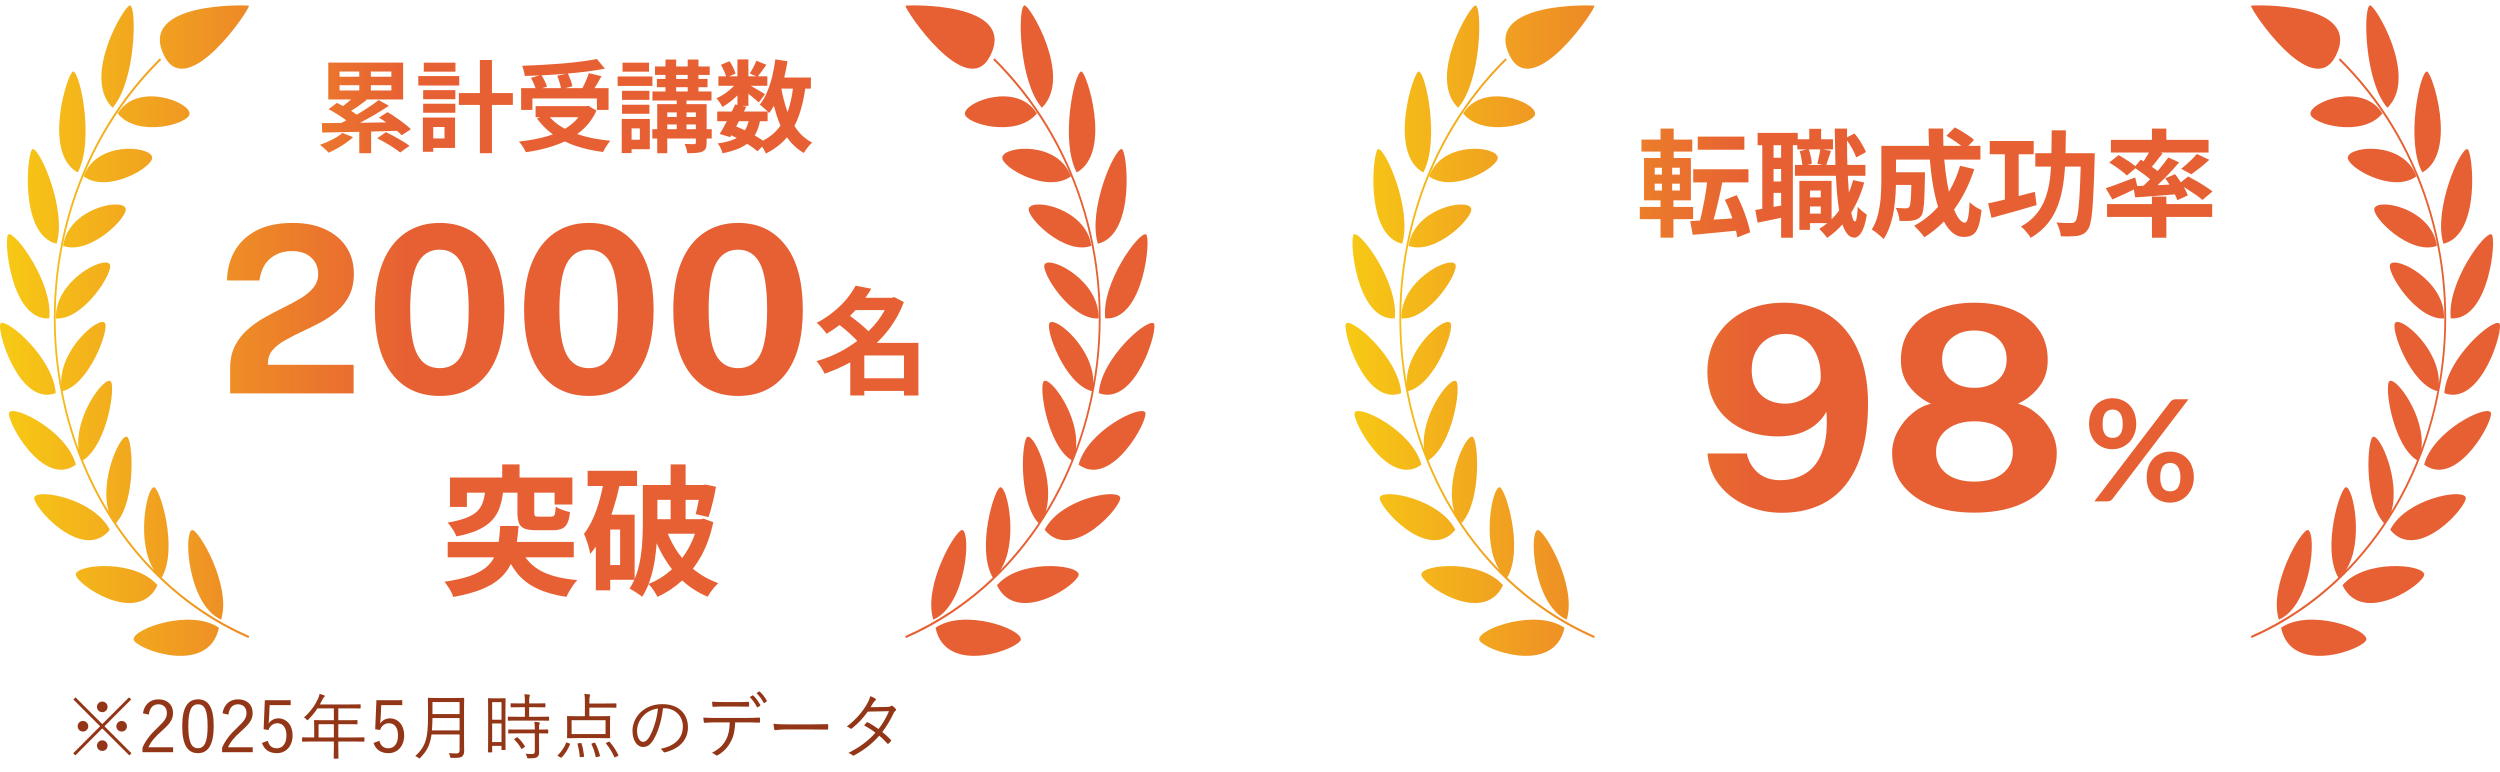
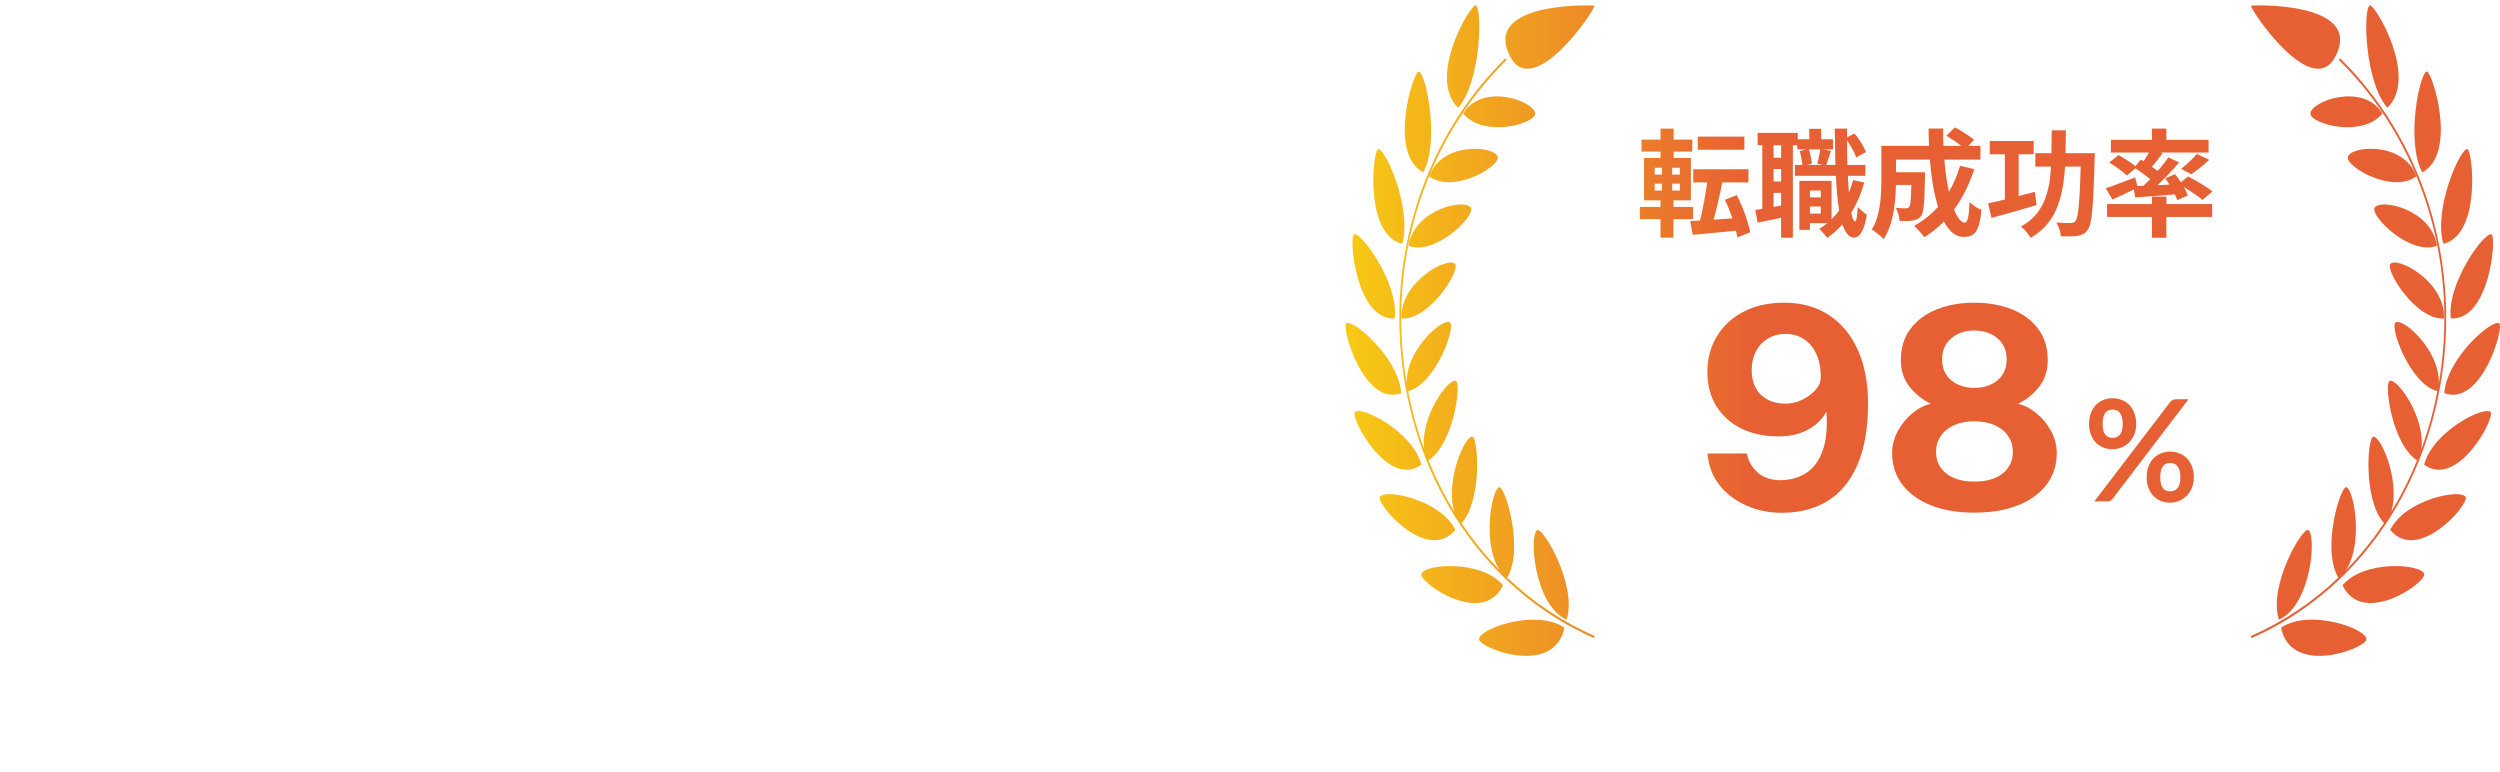
<svg xmlns="http://www.w3.org/2000/svg" width="418" height="129" viewBox="0 0 418 129" fill="none">
-   <path d="M22.34 106.894C22.294 105.091 31.902 101.717 36.604 104.959C34.874 113.212 22.379 108.399 22.34 106.894ZM156.422 104.959C161.124 101.717 170.732 105.091 170.686 106.894C170.645 108.399 158.151 113.211 156.422 104.959ZM41.556 106.688H41.55V106.685C41.552 106.686 41.554 106.687 41.556 106.688ZM151.476 106.688H151.469C151.472 106.687 151.474 106.686 151.476 106.685V106.688ZM26.95 10.016C13.429 23.335 7.096 42.998 9.996 62.615C10.069 63.111 10.15 63.606 10.234 64.098C10.04 58.462 16.376 52.966 17.493 53.943C18.422 54.762 15.039 64.238 10.469 65.401C11.115 68.754 12.013 71.994 13.146 75.093C12.447 69.681 17.272 63.108 18.446 63.703C19.432 64.207 17.993 74.368 13.865 76.963C15.082 79.978 16.525 82.85 18.175 85.553C16.623 80.372 19.982 72.769 21.196 73.017C22.198 73.22 22.861 83.66 19.397 87.464C21.29 90.302 23.421 92.934 25.767 95.329C22.717 90.711 24.516 81.511 25.747 81.463C26.675 81.427 29.881 91.64 27.036 96.58C31.302 100.648 36.219 103.963 41.662 106.343L41.55 106.685C24.579 99.259 12.672 82.812 9.693 62.681C6.773 42.932 13.146 23.143 26.746 9.738L26.95 10.016ZM166.28 9.738C179.88 23.143 186.253 42.932 183.333 62.681C180.354 82.812 168.446 99.259 151.476 106.685L151.364 106.343C156.806 103.963 161.724 100.648 165.99 96.58C163.145 91.641 166.351 81.429 167.279 81.463C168.51 81.511 170.309 90.711 167.258 95.329C169.604 92.934 171.735 90.302 173.629 87.464C170.165 83.661 170.828 73.222 171.83 73.017C173.044 72.769 176.403 80.372 174.85 85.553C176.501 82.85 177.944 79.978 179.161 76.963C175.033 74.368 173.595 64.209 174.58 63.703C175.754 63.108 180.578 69.681 179.88 75.093C181.012 71.994 181.911 68.754 182.556 65.401C177.987 64.238 174.605 54.763 175.533 53.943C176.65 52.966 182.986 58.462 182.792 64.098C182.876 63.606 182.956 63.111 183.03 62.615C185.93 42.998 179.597 23.335 166.076 10.016L166.28 9.738ZM32.092 88.623C33.078 88.265 38.773 97.884 36.971 103.612C31.448 101.152 30.652 89.154 32.092 88.623ZM160.934 88.623C162.374 89.154 161.578 101.152 156.054 103.612C154.253 97.884 159.947 88.266 160.934 88.623ZM12.672 95.994C12.996 94.31 22.656 93.502 26.332 97.857C23.004 104.858 12.39 97.492 12.672 95.994ZM166.694 97.857C170.37 93.502 180.029 94.31 180.353 95.994C180.635 97.493 170.022 104.857 166.694 97.857ZM86.707 87.943C86.637 88.884 86.542 89.773 86.421 90.611H95.937V93.184H87.848C88.472 94.062 89.264 94.778 90.224 95.333C91.751 96.214 93.852 96.765 96.528 96.985C96.308 97.205 96.079 97.481 95.843 97.811C95.623 98.142 95.41 98.481 95.206 98.827C95.001 99.173 94.835 99.496 94.71 99.794C92.774 99.511 91.137 99.047 89.799 98.402C88.462 97.772 87.359 96.93 86.494 95.876C86.105 95.401 85.746 94.874 85.414 94.294C85.396 94.333 85.38 94.373 85.361 94.412C84.936 95.277 84.33 96.057 83.543 96.75C82.772 97.442 81.757 98.04 80.498 98.543C79.239 99.047 77.665 99.472 75.776 99.818C75.713 99.55 75.595 99.26 75.421 98.945C75.264 98.646 75.083 98.347 74.879 98.047C74.69 97.749 74.501 97.488 74.312 97.268C76.012 97.016 77.413 96.701 78.514 96.324C79.616 95.93 80.498 95.474 81.159 94.955C81.804 94.432 82.291 93.842 82.622 93.184H74.855V90.611H83.382C83.493 89.801 83.579 88.912 83.637 87.943H86.707ZM114.635 81.097H117.515L117.941 81.026L119.712 81.38C119.57 82.262 119.38 83.167 119.144 84.095C118.924 85.024 118.696 85.81 118.46 86.456L116.311 85.96C116.469 85.394 116.626 84.693 116.784 83.859C116.801 83.764 116.817 83.669 116.834 83.576H114.635V86.81H117.185L117.633 86.715L119.262 87.306C118.822 89.415 118.161 91.28 117.28 92.901C116.848 93.687 116.372 94.418 115.853 95.095C115.988 95.208 116.125 95.319 116.264 95.427C117.413 96.309 118.688 97.001 120.089 97.504C119.9 97.678 119.688 97.898 119.452 98.166C119.231 98.433 119.019 98.709 118.814 98.992C118.625 99.275 118.46 99.535 118.318 99.771C116.714 99.093 115.297 98.187 114.066 97.055C112.845 98.178 111.469 99.091 109.937 99.794C109.78 99.48 109.552 99.102 109.253 98.662C108.974 98.244 108.703 97.91 108.44 97.66C108.146 98.427 107.789 99.139 107.364 99.794C107.222 99.653 107.018 99.496 106.751 99.323C106.499 99.15 106.231 98.976 105.948 98.803C105.681 98.63 105.452 98.504 105.263 98.425C105.566 97.953 105.83 97.456 106.059 96.938H102.029V98.709H99.621V91.401C99.322 91.83 99.008 92.237 98.676 92.618C98.645 92.366 98.574 92.027 98.463 91.602C98.353 91.177 98.219 90.752 98.062 90.328C97.921 89.887 97.779 89.533 97.637 89.265C98.503 88.148 99.212 86.779 99.762 85.158C100.186 83.911 100.534 82.612 100.808 81.262H98.252V78.713H106.514V81.262H103.566C103.289 82.535 102.95 83.802 102.548 85.063C102.444 85.398 102.335 85.729 102.222 86.054H106.113V96.815C106.243 96.51 106.361 96.197 106.466 95.876C106.765 94.947 106.986 93.995 107.128 93.019C107.285 92.028 107.379 91.059 107.411 90.115C107.458 89.171 107.482 88.29 107.482 87.471V81.097H112.132V77.65H114.635V81.097ZM109.791 90.835C109.724 91.781 109.618 92.745 109.465 93.727C109.292 94.829 109.032 95.907 108.686 96.962C108.613 97.191 108.534 97.416 108.45 97.636C109.81 97.102 111.046 96.342 112.157 95.356C112.223 95.298 112.286 95.237 112.351 95.177C111.351 93.881 110.498 92.433 109.791 90.835ZM102.029 94.483H103.681V88.534H102.029V94.483ZM111.657 89.242C112.108 90.346 112.666 91.385 113.337 92.358C113.565 92.683 113.807 92.996 114.06 93.298C114.411 92.831 114.737 92.337 115.037 91.815C115.498 91.012 115.882 90.153 116.192 89.242H111.657ZM5.747 83.122C6.372 81.65 15.762 83.433 18.36 88.585C13.763 94.225 5.196 84.436 5.747 83.122ZM174.666 88.585C177.263 83.433 186.654 81.65 187.279 83.122C187.829 84.436 179.262 94.225 174.666 88.585ZM86.872 79.845H95.702V84.355H92.727V82.372H89.327V85.677C89.327 86.007 89.374 86.212 89.468 86.291C89.563 86.353 89.791 86.385 90.153 86.385H92.136C92.435 86.385 92.633 86.282 92.727 86.078C92.822 85.873 92.884 85.416 92.916 84.709C93.183 84.897 93.553 85.079 94.025 85.251C94.513 85.425 94.938 85.551 95.3 85.629C95.222 86.432 95.072 87.054 94.851 87.495C94.647 87.919 94.348 88.219 93.955 88.392C93.577 88.565 93.081 88.652 92.467 88.652H89.705C88.855 88.652 88.194 88.565 87.721 88.392C87.265 88.203 86.95 87.896 86.777 87.471C86.604 87.031 86.517 86.44 86.517 85.701V82.372H84.099C83.986 83.251 83.809 84.054 83.567 84.78C83.315 85.567 82.906 86.275 82.34 86.905C81.789 87.534 81.025 88.085 80.049 88.557C79.089 89.014 77.846 89.391 76.319 89.69C76.225 89.454 76.098 89.194 75.941 88.911C75.784 88.628 75.603 88.352 75.398 88.085C75.209 87.801 75.02 87.565 74.832 87.376C76.138 87.156 77.184 86.889 77.971 86.574C78.774 86.259 79.388 85.889 79.813 85.464C80.238 85.024 80.545 84.528 80.734 83.977C80.897 83.489 81.015 82.953 81.096 82.372H78.066V84.756H75.233V79.845H83.968V77.65H86.872V79.845ZM109.914 86.81H112.132V83.576H109.914V86.81ZM1.559 68.927C2.421 67.728 11.187 72.036 12.686 77.691C7.109 81.768 0.823 69.962 1.559 68.927ZM180.34 77.691C181.839 72.036 190.605 67.727 191.466 68.927C192.202 69.962 185.916 81.768 180.34 77.691ZM73.524 37.273C76.868 37.273 79.506 38.524 81.437 41.025C83.368 43.514 84.334 47.098 84.334 51.777C84.334 56.43 83.382 60.001 81.476 62.49C79.571 64.965 76.92 66.203 73.524 66.203C70.115 66.203 67.452 64.965 65.534 62.49C63.629 60.014 62.675 56.45 62.675 51.797C62.675 48.686 63.116 46.048 63.998 43.883C64.879 41.719 66.129 40.079 67.75 38.964C69.37 37.837 71.295 37.273 73.524 37.273ZM98.473 37.273C101.817 37.273 104.455 38.524 106.386 41.025C108.318 43.514 109.283 47.098 109.283 51.777C109.283 56.43 108.331 60.001 106.425 62.49C104.52 64.965 101.869 66.203 98.473 66.203C95.065 66.203 92.401 64.965 90.483 62.49C88.578 60.014 87.625 56.45 87.625 51.797C87.625 48.686 88.066 46.048 88.947 43.883C89.828 41.719 91.079 40.079 92.699 38.964C94.319 37.837 96.244 37.273 98.473 37.273ZM123.422 37.273C126.765 37.273 129.403 38.524 131.335 41.025C133.266 43.514 134.231 47.098 134.231 51.777C134.231 56.43 133.279 60.001 131.374 62.49C129.468 64.965 126.817 66.203 123.422 66.203C120.013 66.203 117.35 64.965 115.431 62.49C113.526 60.014 112.573 56.45 112.573 51.797C112.573 48.686 113.014 46.048 113.895 43.883C114.777 41.719 116.027 40.079 117.647 38.964C119.267 37.837 121.192 37.273 123.422 37.273ZM145.682 48.271C145.38 48.784 145.052 49.29 144.7 49.788H149.124L149.512 49.67L151.126 50.506C150.555 52.023 149.817 53.41 148.91 54.668C148.219 55.629 147.445 56.516 146.591 57.331H153.556V66.138H151.145V65.361H144.515V66.119H142.163V60.582C142.13 60.6 142.099 60.618 142.066 60.636C140.718 61.375 139.318 61.99 137.867 62.483C137.776 62.263 137.652 62.023 137.497 61.763C137.341 61.504 137.18 61.252 137.011 61.005C136.843 60.759 136.674 60.552 136.506 60.383C137.854 60.008 139.156 59.495 140.414 58.847C141.452 58.307 142.425 57.691 143.334 57.002C143.171 56.823 142.989 56.633 142.786 56.436C142.358 56.008 141.897 55.587 141.405 55.172C141.053 54.876 140.708 54.602 140.376 54.345C139.708 54.861 138.982 55.352 138.197 55.814C138.08 55.62 137.924 55.412 137.73 55.192C137.536 54.959 137.335 54.732 137.128 54.511C136.92 54.291 136.726 54.117 136.545 53.987C137.62 53.417 138.573 52.788 139.402 52.101C140.244 51.414 140.971 50.701 141.58 49.962C142.189 49.211 142.681 48.478 143.057 47.765L145.682 48.271ZM0.119 54.069C1.14 53.182 8.911 59.824 9.312 65.737C3.091 68.037 -0.723 54.798 0.119 54.069ZM183.714 65.737C184.115 59.824 191.886 53.182 192.907 54.069C193.749 54.798 189.935 68.037 183.714 65.737ZM48.958 37.273C51.057 37.273 52.866 37.63 54.383 38.342C55.912 39.055 57.091 40.047 57.921 41.317C58.75 42.587 59.166 44.071 59.166 45.769C59.166 47.182 58.906 48.4 58.387 49.424C57.869 50.448 57.182 51.324 56.327 52.049C55.471 52.775 54.531 53.41 53.508 53.955C52.484 54.499 51.459 55.005 50.435 55.471C49.425 55.938 48.492 56.417 47.636 56.91C46.781 57.389 46.093 57.933 45.575 58.543C45.056 59.152 44.797 59.884 44.797 60.74V60.993H59.127V65.775H38.479V61.537C38.479 60.111 38.745 58.88 39.276 57.843C39.807 56.794 40.507 55.885 41.376 55.121C42.257 54.343 43.216 53.663 44.253 53.08C45.303 52.496 46.353 51.946 47.403 51.427C48.453 50.909 49.412 50.39 50.28 49.872C51.161 49.34 51.868 48.75 52.399 48.102C52.931 47.454 53.197 46.69 53.197 45.808C53.197 44.681 52.801 43.76 52.01 43.047C51.233 42.335 50.163 41.978 48.802 41.978C47.39 41.978 46.191 42.386 45.206 43.203C44.221 44.019 43.612 45.251 43.379 46.897H37.954C37.98 45.108 38.394 43.488 39.198 42.037C40.014 40.572 41.233 39.412 42.853 38.556C44.473 37.701 46.508 37.273 48.958 37.273ZM144.515 63.241H151.145V59.43H144.515V63.241ZM73.504 41.745C71.846 41.745 70.608 42.529 69.792 44.097C68.988 45.666 68.586 48.232 68.586 51.797C68.586 55.296 68.988 57.798 69.792 59.301C70.595 60.805 71.839 61.556 73.524 61.556C75.196 61.556 76.421 60.811 77.199 59.321C77.977 57.817 78.365 55.309 78.365 51.797C78.365 48.206 77.97 45.633 77.179 44.078C76.389 42.522 75.164 41.745 73.504 41.745ZM98.454 41.745C96.795 41.745 95.557 42.529 94.741 44.097C93.937 45.666 93.535 48.232 93.535 51.797C93.535 55.296 93.937 57.798 94.741 59.301C95.544 60.805 96.788 61.556 98.473 61.556C100.145 61.556 101.37 60.811 102.148 59.321C102.926 57.817 103.314 55.309 103.314 51.797C103.314 48.206 102.919 45.633 102.129 44.078C101.338 42.522 100.113 41.745 98.454 41.745ZM123.402 41.745C121.743 41.745 120.506 42.529 119.689 44.097C118.885 45.666 118.483 48.232 118.483 51.797C118.483 55.296 118.886 57.798 119.689 59.301C120.493 60.805 121.737 61.556 123.422 61.556C125.093 61.556 126.319 60.811 127.096 59.321C127.874 57.817 128.262 55.309 128.262 51.797C128.262 48.206 127.867 45.633 127.077 44.078C126.286 42.522 125.061 41.745 123.402 41.745ZM143.057 51.848C142.761 52.177 142.449 52.5 142.122 52.819C142.456 53.059 142.801 53.318 143.155 53.598C143.66 53.987 144.133 54.382 144.574 54.784C144.813 54.989 145.028 55.189 145.22 55.383C145.789 54.825 146.314 54.238 146.791 53.618C147.223 53.048 147.603 52.458 147.933 51.848H143.057ZM9.358 53.248C9.102 46.996 17.335 42.754 18.341 44.166C19.149 45.294 14.027 53.546 9.358 53.248ZM174.685 44.166C175.691 42.754 183.925 46.996 183.669 53.248C179 53.545 173.879 45.295 174.685 44.166ZM1.407 39.187C2.525 38.624 8.91 47.322 8.233 53.242C1.743 53.639 0.533 39.634 1.407 39.187ZM184.793 53.242C184.115 47.322 190.501 38.624 191.619 39.187C192.493 39.634 191.283 53.639 184.793 53.242ZM10.547 41.103C11.448 34.885 20.266 33.088 20.991 34.804C21.582 36.21 15.019 42.767 10.547 41.103ZM172.035 34.804C172.759 33.088 181.577 34.885 182.478 41.103C178.007 42.766 171.444 36.211 172.035 34.804ZM5.451 24.926C6.628 24.695 11.205 35.029 9.463 40.757C3.091 39.233 4.57 25.108 5.451 24.926ZM187.575 24.926C188.456 25.108 189.935 39.233 183.563 40.757C181.821 35.03 186.397 24.696 187.575 24.926ZM13.987 29.493C16.065 23.573 25.081 24.355 25.443 26.278C25.744 27.876 18.025 32.449 13.987 29.493ZM167.583 26.278C167.944 24.355 176.96 23.573 179.039 29.493C175.001 32.449 167.282 27.876 167.583 26.278ZM12.231 11.952C13.408 12.052 15.816 23.613 12.995 28.837C6.998 25.51 11.388 11.883 12.231 11.952ZM180.795 11.952C181.637 11.883 186.028 25.51 180.031 28.837C177.21 23.614 179.617 12.053 180.795 11.952ZM125.131 12.766H126.46L125.365 12.283C125.554 11.994 125.753 11.649 125.965 11.25C126.176 10.839 126.342 10.472 126.465 10.15L128.147 10.833C127.88 11.199 127.614 11.567 127.347 11.933C127.119 12.251 126.907 12.528 126.714 12.766H128.298V14.349H125.54C125.559 14.36 125.579 14.371 125.598 14.382C125.876 14.538 126.17 14.71 126.481 14.899C126.803 15.077 127.092 15.243 127.347 15.399C127.614 15.555 127.804 15.672 127.915 15.75L126.865 17.132C126.709 16.988 126.509 16.81 126.264 16.599C126.02 16.388 125.759 16.171 125.481 15.949C125.363 15.854 125.246 15.762 125.131 15.671V17.699H124.056L124.781 17.849C124.654 18.112 124.523 18.379 124.387 18.649H128.347V20.265H127.067C126.914 21.002 126.702 21.647 126.431 22.199C126.356 22.354 126.273 22.504 126.185 22.648C126.337 22.736 126.486 22.825 126.631 22.915C126.981 23.12 127.293 23.324 127.571 23.521C128.531 23.018 129.33 22.407 129.965 21.682C130.155 21.467 130.334 21.24 130.504 21.003C130.266 20.476 130.052 19.92 129.864 19.333C129.696 18.802 129.539 18.254 129.394 17.687C129.148 18.128 128.883 18.538 128.597 18.916C128.497 18.782 128.353 18.627 128.165 18.449C127.976 18.271 127.775 18.099 127.564 17.932C127.353 17.755 127.175 17.61 127.031 17.499C127.497 16.921 127.898 16.238 128.231 15.449C128.575 14.649 128.864 13.782 129.097 12.849C129.331 11.905 129.508 10.933 129.631 9.933L131.664 10.233C131.519 11.166 131.338 12.077 131.127 12.966H135.58V14.816H134.641C134.397 16.503 134.045 18.003 133.581 19.315C133.367 19.933 133.113 20.514 132.828 21.059C132.957 21.262 133.09 21.459 133.23 21.649C133.919 22.582 134.769 23.315 135.78 23.848C135.636 23.97 135.474 24.132 135.297 24.332C135.119 24.543 134.947 24.759 134.78 24.981C134.624 25.203 134.497 25.404 134.397 25.582C133.275 24.915 132.347 24.054 131.614 22.999C131.602 22.981 131.591 22.963 131.58 22.946C131.552 22.98 131.526 23.015 131.498 23.048C130.609 24.093 129.464 24.965 128.064 25.665C127.997 25.509 127.898 25.315 127.764 25.082C127.657 24.893 127.541 24.706 127.419 24.517L126.648 25.298C126.304 24.987 125.87 24.659 125.348 24.315C125.207 24.222 125.062 24.129 124.915 24.038C124.476 24.366 123.966 24.648 123.381 24.881C122.659 25.181 121.798 25.431 120.798 25.631C120.743 25.354 120.637 25.059 120.482 24.749C120.327 24.438 120.165 24.182 119.999 23.982C121.098 23.838 122.004 23.609 122.715 23.298C122.878 23.228 123.032 23.149 123.179 23.066C122.875 22.909 122.569 22.761 122.262 22.621C122.2 22.727 122.142 22.831 122.082 22.931L120.332 22.398C120.598 21.976 120.881 21.482 121.181 20.916C121.299 20.701 121.415 20.484 121.531 20.265H119.916V18.649H122.356C122.564 18.232 122.757 17.838 122.931 17.465L123.298 17.542V15.953C122.957 16.29 122.596 16.612 122.215 16.916C121.737 17.293 121.265 17.616 120.798 17.882C120.687 17.671 120.532 17.421 120.332 17.132C120.143 16.844 119.96 16.61 119.782 16.432C120.226 16.243 120.676 15.999 121.131 15.699C121.587 15.388 122.009 15.049 122.398 14.682C122.515 14.572 122.624 14.46 122.727 14.349H120.115V12.766H121.401C121.337 12.522 121.237 12.244 121.098 11.933C120.921 11.533 120.732 11.166 120.532 10.833L121.965 10.233C122.187 10.544 122.393 10.894 122.582 11.283C122.771 11.671 122.903 12.011 122.981 12.299L121.908 12.766H123.298V9.933H125.131V12.766ZM82.254 15.565H85.753V17.548H82.254V25.615H80.237V17.548H76.72V15.565H80.237V10.033H82.254V15.565ZM67.404 16.631H61.129L61.304 16.714C60.771 17.125 60.216 17.531 59.638 17.931C59.313 18.155 59.001 18.356 58.705 18.539C58.817 18.609 58.929 18.677 59.039 18.748C59.262 18.891 59.465 19.032 59.647 19.169C59.838 19.058 60.03 18.946 60.221 18.831C60.81 18.475 61.366 18.12 61.888 17.764C62.421 17.409 62.893 17.064 63.304 16.731L65.021 17.681C64.321 18.159 63.566 18.637 62.755 19.115C61.944 19.593 61.126 20.042 60.304 20.464C60.266 20.484 60.227 20.503 60.189 20.523C61.179 20.505 62.19 20.491 63.221 20.481C63.67 20.473 64.117 20.465 64.563 20.459C64.152 20.161 63.749 19.896 63.354 19.665L64.804 18.748C65.249 19.003 65.715 19.304 66.204 19.648C66.704 19.981 67.171 20.32 67.604 20.665C68.048 20.998 68.415 21.314 68.704 21.614L67.154 22.614C66.951 22.384 66.69 22.138 66.375 21.873C65.311 21.903 64.244 21.934 63.172 21.964C62.797 21.975 62.424 21.984 62.054 21.994V25.614H60.072V22.04C59.961 22.042 59.849 22.045 59.738 22.047C58.627 22.07 57.572 22.092 56.572 22.114C55.583 22.136 54.683 22.153 53.872 22.164L53.822 20.581C54.622 20.581 55.522 20.575 56.522 20.564C56.692 20.562 56.864 20.56 57.038 20.558C57.323 20.426 57.613 20.284 57.908 20.133C57.813 20.062 57.711 19.989 57.605 19.915C57.194 19.615 56.755 19.32 56.289 19.031C55.822 18.742 55.372 18.486 54.939 18.264L56.339 17.198C56.664 17.352 57.003 17.53 57.355 17.73C57.469 17.645 57.588 17.558 57.705 17.464C58.049 17.198 58.377 16.926 58.688 16.648C58.694 16.643 58.7 16.637 58.707 16.631H54.888V10.465H67.404V16.631ZM113.05 11.116H114.984V9.949H116.783V11.116H118.667V12.532H116.783V13.199H118.299V14.582H116.783V15.298H118.966V16.815H114.784V17.415H118.15V21.597H119V23.164H118.15V23.847C118.15 24.269 118.1 24.592 118 24.814C117.9 25.036 117.711 25.214 117.433 25.347C117.156 25.469 116.806 25.542 116.383 25.564C115.972 25.597 115.483 25.614 114.917 25.614C114.894 25.381 114.839 25.119 114.751 24.831C114.662 24.542 114.566 24.286 114.466 24.064C114.789 24.075 115.106 24.086 115.417 24.097H116.067C116.178 24.086 116.251 24.064 116.284 24.031C116.328 23.986 116.35 23.919 116.35 23.831V23.164H111.567V25.614H109.884V23.164H109.068V21.597H109.884V17.415H113.15V16.815H109.085V15.298H111.267V14.582H109.835V13.199H111.267V12.532H109.517V11.116H111.267V9.949H113.05V11.116ZM108.651 24.947H105.601V25.597H103.952V19.881H108.651V24.947ZM59.039 22.93C58.683 23.264 58.272 23.591 57.805 23.914C57.35 24.236 56.872 24.536 56.372 24.814C55.883 25.092 55.411 25.331 54.956 25.531L54.522 25.097C54.344 24.931 54.161 24.764 53.972 24.597C53.795 24.442 53.633 24.314 53.489 24.213C54.178 23.98 54.861 23.692 55.539 23.347C56.227 22.992 56.794 22.62 57.239 22.231L59.039 22.93ZM64.521 22.097C64.954 22.297 65.415 22.531 65.904 22.797C66.393 23.064 66.865 23.336 67.321 23.614C67.787 23.892 68.171 24.147 68.47 24.381L66.904 25.497C66.637 25.274 66.287 25.019 65.854 24.73C65.421 24.441 64.96 24.158 64.471 23.881C63.983 23.592 63.515 23.336 63.071 23.114L64.521 22.097ZM99.734 18.5C99.234 19.588 98.585 20.533 97.785 21.333C97.393 21.724 96.97 22.084 96.518 22.416C96.862 22.534 97.217 22.646 97.585 22.749C98.951 23.126 100.445 23.387 102.067 23.532C101.923 23.676 101.773 23.865 101.618 24.098C101.462 24.331 101.312 24.56 101.168 24.782C101.034 25.015 100.923 25.226 100.835 25.415C99.168 25.204 97.646 24.865 96.268 24.398C95.621 24.179 95.006 23.926 94.422 23.643C93.567 24.047 92.655 24.389 91.685 24.665C90.486 25.009 89.23 25.271 87.92 25.449C87.853 25.282 87.752 25.081 87.619 24.848C87.486 24.626 87.341 24.404 87.186 24.182C87.031 23.971 86.886 23.799 86.753 23.666C88.03 23.532 89.247 23.332 90.402 23.065C91.122 22.899 91.8 22.7 92.438 22.469C91.406 21.722 90.521 20.839 89.786 19.816L90.328 19.599H89.552V17.75H98.018L98.368 17.682L99.734 18.5ZM76.088 24.731H72.438V25.381H70.705V19.648H76.088V24.731ZM105.601 23.364H106.984V21.464H105.601V23.364ZM72.438 23.148H74.321V21.231H72.438V23.148ZM123.088 21.151C123.577 21.34 124.063 21.553 124.547 21.786C124.815 21.363 125.023 20.856 125.172 20.265H123.554C123.399 20.565 123.243 20.86 123.088 21.151ZM111.567 21.597H113.15V20.814H111.567V21.597ZM114.784 21.597H116.35V20.814H114.784V21.597ZM91.933 19.599C92.495 20.231 93.183 20.793 94.002 21.282C94.15 21.368 94.303 21.451 94.458 21.533C95.028 21.193 95.544 20.811 96.002 20.382C96.262 20.139 96.5 19.878 96.716 19.599H91.933ZM19.663 18.966C22.945 13.663 31.75 16.998 31.698 19.02C31.651 20.704 23.056 23.136 19.663 18.966ZM161.328 19.02C161.275 16.998 170.081 13.663 173.363 18.966C169.97 23.135 161.376 20.704 161.328 19.02ZM111.567 19.564H113.15V18.797H111.567V19.564ZM114.784 19.564H116.35V18.797H114.784V19.564ZM108.585 19.031H104.002V17.514H108.585V19.031ZM76.137 18.848H70.754V17.348H76.137V18.848ZM130.645 14.816C130.873 16.08 131.179 17.274 131.564 18.399C131.603 18.511 131.644 18.622 131.684 18.732C131.716 18.644 131.751 18.555 131.781 18.465C132.141 17.386 132.407 16.17 132.581 14.816H130.645ZM101.151 11.483C100.207 11.661 99.184 11.822 98.085 11.966C97.077 12.09 96.031 12.198 94.948 12.293C95.11 12.63 95.261 12.994 95.402 13.383C95.557 13.783 95.657 14.133 95.702 14.433L94.492 14.733H97.382C97.471 14.562 97.562 14.385 97.651 14.2C97.818 13.867 97.968 13.528 98.101 13.183C98.246 12.839 98.362 12.522 98.451 12.233L100.568 12.733C100.379 13.088 100.184 13.438 99.984 13.783C99.791 14.115 99.598 14.432 99.405 14.733H101.751V18.382H99.801V16.466H89.019V18.382H87.135V14.733H89.542C89.48 14.527 89.396 14.299 89.286 14.049C89.119 13.672 88.947 13.327 88.769 13.016L90.205 12.615C89.364 12.654 88.541 12.684 87.736 12.7C87.725 12.455 87.669 12.167 87.569 11.834C87.48 11.5 87.391 11.222 87.302 11C88.402 10.966 89.524 10.917 90.669 10.85C91.824 10.784 92.952 10.706 94.051 10.617C95.162 10.517 96.207 10.406 97.185 10.284C98.163 10.15 99.035 10.011 99.801 9.867L101.151 11.483ZM21.76 0.902C22.898 1.34 22.681 13.617 18.828 18.019C13.567 12.922 20.957 0.6 21.76 0.902ZM171.265 0.902C172.069 0.6 179.458 12.922 174.198 18.019C170.345 13.618 170.128 1.342 171.265 0.902ZM108.585 16.698H104.002V15.181H108.585V16.698ZM76.137 16.582H70.754V15.066H76.137V16.582ZM113.05 15.298H114.984V14.582H113.05V15.298ZM56.772 15.131H60.072V14.249H56.772V15.131ZM62.005 15.131H65.437V14.249H62.005V15.131ZM94.685 12.317C93.519 12.417 92.346 12.499 91.169 12.566C90.959 12.578 90.751 12.588 90.544 12.598C90.728 12.881 90.904 13.192 91.069 13.533C91.258 13.899 91.391 14.222 91.468 14.5L90.659 14.733H93.794C93.751 14.469 93.677 14.163 93.568 13.816C93.446 13.394 93.313 13.011 93.169 12.667L94.727 12.313C94.713 12.314 94.699 12.316 94.685 12.317ZM109.085 14.365H103.268V12.782H109.085V14.365ZM76.788 14.299H69.938V12.715H76.788V14.299ZM113.05 13.199H114.984V12.532H113.05V13.199ZM56.772 12.832H60.072V11.965H56.772V12.832ZM62.005 12.832H65.437V11.965H62.005V12.832ZM76.154 11.983H70.855V10.483H76.154V11.983ZM108.517 11.982H104.085V10.482H108.517V11.982ZM27.483 9.387C22.782 0.162 41.585 0.855 41.622 0.955C41.779 1.586 31.362 16.991 27.489 9.387H27.483ZM151.404 0.955C151.438 0.855 170.244 0.161 165.543 9.387H165.537C161.664 16.989 151.251 1.591 151.404 0.955Z" fill="url(#paint0_linear_4592_28529)" />
  <path d="M381.395 104.959C386.097 101.717 395.706 105.091 395.66 106.894C395.619 108.399 383.125 113.212 381.395 104.959ZM247.314 106.894C247.268 105.091 256.877 101.717 261.579 104.959C259.849 113.211 247.355 108.399 247.314 106.894ZM266.53 106.688H266.523V106.685C266.525 106.686 266.528 106.687 266.53 106.688ZM376.451 106.688H376.444C376.446 106.687 376.449 106.686 376.451 106.685V106.688ZM251.923 10.016C238.402 23.335 232.069 42.998 234.969 62.615C235.043 63.111 235.123 63.606 235.208 64.098C235.013 58.462 241.35 52.966 242.466 53.943C243.395 54.763 240.012 64.238 235.443 65.401C236.089 68.756 236.988 71.997 238.122 75.097C237.42 69.685 242.246 63.108 243.421 63.703C244.406 64.209 242.967 74.368 238.84 76.963C240.057 79.979 241.5 82.852 243.151 85.556C241.596 80.375 244.956 72.769 246.171 73.017C247.172 73.221 247.836 83.662 244.371 87.465C246.265 90.303 248.397 92.936 250.744 95.332C247.691 90.715 249.491 81.511 250.721 81.463C251.65 81.429 254.856 91.642 252.01 96.581C256.276 100.649 261.194 103.963 266.635 106.343L266.523 106.685C249.553 99.259 237.645 82.812 234.667 62.681C231.747 42.932 238.119 23.143 251.719 9.738L251.923 10.016ZM391.255 9.738C404.855 23.143 411.227 42.932 408.307 62.681C405.328 82.812 393.421 99.259 376.451 106.685L376.339 106.343C381.781 103.963 386.699 100.648 390.965 96.58C388.119 91.64 391.326 81.428 392.254 81.463C393.484 81.511 395.283 90.711 392.233 95.329C394.579 92.934 396.71 90.302 398.603 87.464C395.139 83.66 395.803 73.221 396.804 73.017C398.019 72.769 401.378 80.372 399.825 85.553C401.476 82.85 402.919 79.978 404.135 76.963C400.008 74.368 398.569 64.208 399.554 63.703C400.728 63.108 405.553 69.681 404.854 75.093C405.987 71.994 406.885 68.754 407.531 65.401C402.961 64.238 399.579 54.762 400.507 53.943C401.624 52.966 407.961 58.462 407.766 64.098C407.851 63.606 407.931 63.111 408.005 62.615C410.905 42.998 404.572 23.335 391.05 10.016L391.255 9.738ZM257.066 88.623C258.053 88.266 263.748 97.884 261.946 103.612C256.422 101.152 255.626 89.154 257.066 88.623ZM385.908 88.623C387.348 89.154 386.552 101.152 381.028 103.612C379.226 97.884 384.921 88.265 385.908 88.623ZM237.646 95.994C237.97 94.31 247.629 93.502 251.305 97.857C247.978 104.857 237.365 97.493 237.646 95.994ZM391.669 97.857C395.345 93.502 405.004 94.31 405.328 95.994C405.61 97.492 394.996 104.857 391.669 97.857ZM230.721 83.122C231.346 81.65 240.737 83.433 243.335 88.585C238.738 94.225 230.171 84.436 230.721 83.122ZM399.64 88.585C402.238 83.433 411.629 81.65 412.254 83.122C412.804 84.436 404.237 94.225 399.64 88.585ZM298.315 50.61C301.211 50.61 303.706 51.302 305.799 52.687C307.908 54.056 309.522 56.009 310.639 58.543C311.772 61.061 312.339 64.028 312.339 67.443C312.338 71.519 311.756 74.918 310.591 77.641C309.443 80.348 307.79 82.379 305.633 83.732C303.477 85.07 300.904 85.739 297.914 85.739C295.789 85.739 293.806 85.33 291.965 84.511C290.123 83.693 288.62 82.544 287.456 81.065C286.291 79.57 285.637 77.823 285.496 75.824H292.059C292.343 77.146 292.972 78.224 293.948 79.058C294.924 79.876 296.151 80.286 297.631 80.286C299.267 80.286 300.7 79.9 301.927 79.129C303.171 78.357 304.1 77.13 304.714 75.446C305.343 73.762 305.563 71.558 305.374 68.835C304.933 69.669 304.32 70.401 303.533 71.031C302.762 71.645 301.857 72.125 300.818 72.471C299.779 72.802 298.622 72.967 297.347 72.967C295.034 72.967 292.979 72.534 291.185 71.668C289.407 70.787 288.006 69.543 286.983 67.938C285.976 66.317 285.472 64.397 285.472 62.178C285.472 59.943 286.008 57.952 287.078 56.205C288.148 54.458 289.643 53.089 291.563 52.097C293.483 51.106 295.734 50.61 298.315 50.61ZM330.103 50.61C332.448 50.61 334.541 50.98 336.382 51.719C338.24 52.459 339.704 53.545 340.774 54.977C341.844 56.394 342.38 58.141 342.38 60.218C342.38 61.965 341.899 63.453 340.939 64.68C339.979 65.908 338.799 66.852 337.398 67.513C338.437 67.734 339.452 68.253 340.444 69.072C341.451 69.874 342.277 70.866 342.923 72.046C343.568 73.211 343.89 74.446 343.89 75.752C343.89 77.783 343.316 79.546 342.167 81.042C341.034 82.537 339.428 83.693 337.351 84.511C335.289 85.314 332.873 85.715 330.103 85.715C327.365 85.715 324.964 85.314 322.902 84.511C320.841 83.693 319.235 82.537 318.087 81.042C316.938 79.546 316.363 77.783 316.363 75.752C316.363 74.446 316.686 73.211 317.331 72.046C317.976 70.866 318.794 69.874 319.786 69.072C320.777 68.254 321.801 67.734 322.855 67.513C321.454 66.852 320.266 65.908 319.291 64.68C318.315 63.453 317.827 61.965 317.827 60.218C317.827 58.141 318.362 56.394 319.432 54.977C320.518 53.545 321.989 52.459 323.846 51.719C325.704 50.98 327.79 50.61 330.103 50.61ZM362.853 75.508C363.419 75.508 363.943 75.611 364.423 75.815C364.91 76.012 365.332 76.296 365.686 76.666C366.04 77.035 366.316 77.488 366.512 78.023C366.709 78.558 366.807 79.156 366.807 79.817C366.807 80.462 366.697 81.045 366.476 81.564C366.264 82.083 365.977 82.528 365.615 82.898C365.253 83.26 364.832 83.543 364.352 83.748C363.872 83.944 363.372 84.043 362.853 84.043C362.287 84.043 361.763 83.944 361.283 83.748C360.803 83.543 360.386 83.26 360.032 82.898C359.686 82.528 359.414 82.083 359.217 81.564C359.021 81.045 358.922 80.462 358.922 79.817C358.922 79.156 359.021 78.558 359.217 78.023C359.414 77.488 359.686 77.035 360.032 76.666C360.386 76.296 360.803 76.012 361.283 75.815C361.763 75.611 362.287 75.508 362.853 75.508ZM353.232 83.394C353.138 83.52 353.016 83.626 352.867 83.713C352.725 83.791 352.552 83.831 352.347 83.831H350.175L362.853 67.222C362.948 67.104 363.065 66.997 363.207 66.903C363.348 66.808 363.546 66.761 363.798 66.761H365.91L353.232 83.394ZM362.853 77.397C362.617 77.397 362.397 77.441 362.192 77.527C361.988 77.606 361.81 77.74 361.661 77.928C361.519 78.117 361.405 78.365 361.318 78.672C361.232 78.979 361.188 79.361 361.188 79.817C361.188 80.257 361.232 80.627 361.318 80.926C361.405 81.225 361.519 81.466 361.661 81.647C361.81 81.828 361.988 81.958 362.192 82.037C362.397 82.115 362.617 82.154 362.853 82.154C363.089 82.154 363.309 82.115 363.513 82.037C363.726 81.958 363.907 81.828 364.056 81.647C364.214 81.466 364.336 81.225 364.423 80.926C364.517 80.627 364.564 80.258 364.564 79.817C364.564 79.361 364.517 78.979 364.423 78.672C364.336 78.365 364.214 78.117 364.056 77.928C363.907 77.74 363.726 77.606 363.513 77.527C363.309 77.441 363.089 77.397 362.853 77.397ZM330.103 70.441C328.797 70.441 327.664 70.662 326.704 71.102C325.744 71.543 325.003 72.148 324.484 72.919C323.965 73.675 323.705 74.557 323.705 75.564C323.705 77.059 324.279 78.263 325.428 79.176C326.577 80.073 328.136 80.522 330.103 80.522C332.118 80.522 333.692 80.073 334.825 79.176C335.974 78.263 336.548 77.059 336.548 75.564C336.548 74.557 336.289 73.675 335.769 72.919C335.25 72.148 334.509 71.543 333.549 71.102C332.589 70.662 331.441 70.441 330.103 70.441ZM226.534 68.927C227.395 67.727 236.161 72.036 237.661 77.691C232.084 81.768 225.798 69.962 226.534 68.927ZM405.314 77.691C406.814 72.036 415.58 67.727 416.441 68.927C417.177 69.962 410.891 81.768 405.314 77.691ZM353.22 66.585C353.787 66.585 354.311 66.687 354.791 66.891C355.279 67.088 355.699 67.372 356.053 67.742C356.407 68.112 356.683 68.564 356.88 69.099C357.076 69.634 357.174 70.232 357.174 70.893C357.174 71.538 357.065 72.121 356.844 72.64C356.632 73.159 356.345 73.604 355.983 73.974C355.621 74.336 355.199 74.615 354.719 74.812C354.239 75.009 353.74 75.107 353.22 75.107C352.654 75.107 352.131 75.009 351.651 74.812C351.171 74.615 350.753 74.336 350.399 73.974C350.053 73.604 349.781 73.16 349.585 72.64C349.388 72.121 349.29 71.538 349.29 70.893C349.29 70.232 349.388 69.634 349.585 69.099C349.781 68.564 350.053 68.112 350.399 67.742C350.753 67.372 351.171 67.088 351.651 66.891C352.131 66.687 352.654 66.585 353.22 66.585ZM353.22 68.473C352.984 68.473 352.764 68.517 352.559 68.603C352.355 68.682 352.177 68.816 352.028 69.004C351.879 69.193 351.761 69.441 351.674 69.748C351.596 70.055 351.556 70.437 351.556 70.893C351.556 71.334 351.596 71.704 351.674 72.002C351.761 72.293 351.879 72.53 352.028 72.71C352.177 72.891 352.355 73.022 352.559 73.1C352.764 73.179 352.984 73.218 353.22 73.218C353.456 73.218 353.677 73.179 353.882 73.1C354.094 73.022 354.275 72.891 354.424 72.71C354.582 72.53 354.704 72.294 354.791 72.002C354.877 71.704 354.921 71.334 354.921 70.893C354.921 70.437 354.877 70.055 354.791 69.748C354.704 69.441 354.582 69.193 354.424 69.004C354.275 68.816 354.094 68.682 353.882 68.603C353.677 68.517 353.456 68.473 353.22 68.473ZM298.528 55.828C297.442 55.828 296.474 56.079 295.624 56.583C294.774 57.086 294.105 57.795 293.617 58.708C293.129 59.62 292.885 60.675 292.885 61.871C292.885 63.649 293.404 65.034 294.443 66.026C295.482 67.002 296.844 67.49 298.528 67.49C299.488 67.49 300.416 67.277 301.313 66.852C302.226 66.411 302.974 65.861 303.556 65.2C304.139 64.539 304.429 63.854 304.429 63.146C304.445 61.62 304.201 60.313 303.698 59.227C303.21 58.126 302.518 57.283 301.621 56.701C300.739 56.118 299.708 55.828 298.528 55.828ZM225.092 54.069C226.113 53.182 233.884 59.824 234.286 65.737C228.064 68.037 224.251 54.798 225.092 54.069ZM408.688 65.737C409.09 59.824 416.861 53.182 417.882 54.069C418.723 54.798 414.909 68.037 408.688 65.737ZM330.103 55.26C328.561 55.26 327.278 55.694 326.255 56.559C325.232 57.425 324.72 58.597 324.72 60.077C324.72 61.572 325.232 62.744 326.255 63.594C327.278 64.428 328.561 64.846 330.103 64.846C331.677 64.846 332.968 64.428 333.975 63.594C334.998 62.744 335.509 61.572 335.509 60.077C335.509 58.597 334.998 57.425 333.975 56.559C332.952 55.694 331.661 55.26 330.103 55.26ZM234.332 53.248C234.075 46.996 242.309 42.754 243.315 44.166C244.122 45.295 239 53.546 234.332 53.248ZM399.659 44.166C400.665 42.754 408.899 46.996 408.642 53.248C403.974 53.546 398.852 45.294 399.659 44.166ZM226.381 39.187C227.5 38.624 233.885 47.322 233.208 53.242C226.718 53.639 225.507 39.634 226.381 39.187ZM409.766 53.242C409.089 47.322 415.474 38.624 416.592 39.187C417.467 39.634 416.256 53.639 409.766 53.242ZM235.522 41.103C236.423 34.885 245.241 33.088 245.965 34.804C246.556 36.211 239.994 42.766 235.522 41.103ZM397.008 34.804C397.733 33.088 406.551 34.885 407.452 41.103C402.98 42.767 396.417 36.21 397.008 34.804ZM230.425 24.926C231.603 24.696 236.18 35.03 234.437 40.757C228.065 39.233 229.544 25.108 230.425 24.926ZM412.549 24.926C413.431 25.108 414.91 39.233 408.538 40.757C406.795 35.03 411.372 24.695 412.549 24.926ZM326.85 21.301C327.213 21.483 327.595 21.697 327.997 21.943C328.399 22.189 328.781 22.436 329.144 22.682C329.52 22.928 329.825 23.168 330.058 23.401L329.103 24.393H331.128V26.687H325.086C325.2 28.027 325.352 29.291 325.548 30.478C325.645 31.03 325.751 31.555 325.862 32.055C326.639 30.737 327.261 29.291 327.725 27.717L330.097 28.281C329.281 30.808 328.165 33.045 326.753 34.989C326.743 35.002 326.732 35.015 326.722 35.029C326.933 35.563 327.157 36.01 327.394 36.369C327.77 36.939 328.153 37.224 328.542 37.224C328.762 37.224 328.931 36.959 329.048 36.427C329.177 35.896 329.267 35.021 329.319 33.802C329.591 34.062 329.909 34.315 330.272 34.561C330.648 34.807 330.991 34.988 331.302 35.105C331.186 36.31 331.01 37.244 330.777 37.905C330.544 38.553 330.233 39 329.844 39.247C329.456 39.493 328.956 39.616 328.347 39.616C327.648 39.616 327.012 39.376 326.442 38.897C325.916 38.445 325.444 37.824 325.022 37.037C324.026 38.057 322.932 38.937 321.737 39.674C321.633 39.506 321.477 39.298 321.27 39.052C321.063 38.819 320.849 38.579 320.629 38.333C320.408 38.099 320.214 37.905 320.046 37.75C321.566 36.926 322.897 35.869 324.039 34.581C323.969 34.354 323.901 34.12 323.837 33.88C323.526 32.727 323.267 31.476 323.059 30.128C322.899 29.017 322.771 27.869 322.673 26.687H317.012V28.806H321.853V29.662C321.827 31.035 321.795 32.163 321.756 33.044C321.718 33.913 321.653 34.593 321.562 35.086C321.484 35.565 321.374 35.903 321.231 36.097C321.037 36.343 320.829 36.518 320.609 36.622C320.402 36.725 320.156 36.803 319.871 36.855C319.612 36.907 319.28 36.94 318.879 36.953C318.49 36.953 318.062 36.946 317.595 36.933C317.582 36.596 317.518 36.22 317.401 35.805C317.284 35.391 317.142 35.041 316.973 34.755C317.323 34.781 317.648 34.801 317.946 34.814C318.257 34.827 318.49 34.834 318.645 34.834C318.775 34.834 318.885 34.82 318.976 34.794C319.08 34.756 319.164 34.691 319.229 34.6C319.32 34.483 319.385 34.243 319.423 33.88C319.475 33.505 319.514 32.941 319.54 32.189C319.552 31.824 319.563 31.403 319.572 30.925H317.002C316.99 31.427 316.968 31.958 316.934 32.519C316.882 33.375 316.786 34.256 316.643 35.164C316.501 36.058 316.287 36.92 316.002 37.75C315.729 38.579 315.373 39.324 314.932 39.985C314.803 39.816 314.607 39.629 314.348 39.422C314.102 39.214 313.85 39.007 313.59 38.799C313.344 38.605 313.13 38.469 312.949 38.391C313.441 37.614 313.798 36.745 314.018 35.786C314.251 34.814 314.401 33.835 314.465 32.85C314.53 31.865 314.562 30.951 314.562 30.109V24.393H322.533C322.491 23.433 322.464 22.467 322.456 21.496H324.906C324.89 22.474 324.904 23.439 324.942 24.393H327.926C327.856 24.336 327.782 24.277 327.706 24.217C327.356 23.945 326.98 23.68 326.578 23.421C326.176 23.148 325.793 22.908 325.43 22.701L326.85 21.301ZM345.418 21.789C345.407 23.108 345.385 24.385 345.357 25.619H350.239V26.28C350.239 26.448 350.233 26.584 350.22 26.688C350.169 28.658 350.109 30.336 350.045 31.723C349.98 33.11 349.908 34.257 349.831 35.165C349.753 36.059 349.65 36.765 349.52 37.284C349.404 37.802 349.254 38.172 349.073 38.392C348.827 38.755 348.568 39.002 348.296 39.131C348.036 39.274 347.725 39.377 347.362 39.442C347.025 39.481 346.604 39.507 346.098 39.52C345.606 39.533 345.094 39.526 344.562 39.501C344.549 39.164 344.471 38.774 344.329 38.334C344.199 37.906 344.03 37.531 343.823 37.207C344.341 37.245 344.822 37.271 345.262 37.284H346.254C346.435 37.284 346.584 37.265 346.701 37.226C346.817 37.174 346.927 37.083 347.031 36.954C347.148 36.811 347.252 36.513 347.342 36.059C347.446 35.593 347.531 34.931 347.595 34.076C347.673 33.221 347.738 32.138 347.79 30.83C347.824 29.956 347.858 28.965 347.892 27.855H345.277C345.217 28.82 345.122 29.747 344.99 30.635C344.808 31.944 344.51 33.162 344.095 34.29C343.694 35.417 343.123 36.442 342.384 37.362C341.659 38.269 340.706 39.073 339.527 39.773C339.423 39.579 339.274 39.358 339.08 39.112C338.898 38.879 338.703 38.645 338.496 38.412C338.288 38.191 338.088 38.017 337.893 37.887C338.969 37.291 339.831 36.59 340.479 35.787C341.14 34.983 341.646 34.089 341.996 33.104C342.359 32.106 342.612 31.024 342.755 29.857C342.832 29.213 342.889 28.546 342.928 27.855H340.304V25.619H342.995C343.016 24.408 343.034 23.131 343.046 21.789H345.418ZM308.823 22.967L310.071 22.313C310.473 22.78 310.849 23.305 311.199 23.888C311.549 24.459 311.814 24.971 311.996 25.424L310.363 26.318C310.22 25.877 309.974 25.353 309.624 24.744C309.36 24.285 309.093 23.863 308.822 23.477C308.824 24.425 308.831 25.353 308.846 26.26C308.858 26.71 308.872 27.151 308.886 27.582H311.899V29.39H308.961C308.979 29.775 308.999 30.151 309.021 30.518C309.057 31.119 309.097 31.686 309.138 32.217C309.411 31.548 309.647 30.846 309.838 30.11L311.705 30.518C311.183 32.392 310.459 34.064 309.536 35.536C309.584 35.788 309.631 36.015 309.682 36.214C309.825 36.759 309.981 37.031 310.149 37.031C310.279 37.031 310.376 36.817 310.441 36.389C310.519 35.962 310.577 35.359 310.616 34.582C310.732 34.724 310.888 34.886 311.083 35.067C311.277 35.248 311.471 35.411 311.666 35.553C311.86 35.696 312.016 35.807 312.132 35.884C311.964 36.934 311.757 37.737 311.51 38.294C311.277 38.852 311.03 39.228 310.771 39.422C310.512 39.63 310.272 39.734 310.051 39.734C309.507 39.721 309.047 39.429 308.672 38.859C308.44 38.507 308.233 38.062 308.05 37.523C307.285 38.386 306.436 39.136 305.503 39.772C305.425 39.655 305.301 39.501 305.132 39.306C304.977 39.112 304.809 38.917 304.628 38.722C304.459 38.528 304.31 38.372 304.18 38.255C304.659 37.971 305.112 37.654 305.538 37.303H302.625V38.431H300.855V30.246H306.241V36.669C306.699 36.219 307.122 35.724 307.508 35.184C307.38 34.404 307.266 33.535 307.174 32.579C307.09 31.594 307.021 30.531 306.964 29.39H300.117V27.582H301.349C301.327 27.288 301.28 26.951 301.206 26.571C301.128 26.091 301.03 25.657 300.914 25.268L302.094 24.977H300.506V24.277H299.767V39.752H297.803V36.407C297.324 36.511 296.844 36.616 296.365 36.72C295.471 36.902 294.64 37.07 293.876 37.225L293.487 35.106C293.844 35.053 294.233 34.991 294.654 34.922V24.277H293.876V22.216H300.584V23.286H302.508V21.536H304.491V23.286H306.474V24.977H304.794L306.144 25.229C305.989 25.683 305.839 26.13 305.697 26.571C305.571 26.948 305.454 27.285 305.348 27.582H306.884C306.884 27.562 306.883 27.543 306.882 27.524C306.831 25.658 306.792 23.648 306.766 21.497H308.827C308.823 21.992 308.823 22.482 308.823 22.967ZM362.216 34.115H369.877V36.273H362.216V39.752H359.805V36.273H352.3V34.115H359.805V32.871H362.216V34.115ZM279.838 23.343H282.949V25.346H279.838V26.416H282.715V33.493H279.799V34.601H283.085V36.642H279.799V39.734H277.641V36.642H274.18V34.601H277.641V33.493H274.881V26.416H277.641V25.346H274.453V23.343H277.641V21.497H279.838V23.343ZM292.34 30.499H287.963C287.869 31.01 287.769 31.529 287.654 32.054C287.498 32.767 287.336 33.474 287.168 34.173C287.012 34.86 286.85 35.514 286.681 36.136C286.626 36.339 286.571 36.534 286.517 36.723C287.017 36.691 287.532 36.655 288.062 36.623C288.597 36.584 289.128 36.546 289.656 36.51C289.546 36.188 289.431 35.862 289.306 35.534C289.034 34.769 288.729 34.063 288.392 33.415L290.376 32.618C290.726 33.279 291.05 33.979 291.348 34.717C291.646 35.456 291.905 36.182 292.126 36.895C292.359 37.608 292.527 38.256 292.631 38.839L290.473 39.695C290.426 39.351 290.353 38.979 290.259 38.579C289.617 38.639 288.969 38.701 288.315 38.761C287.343 38.865 286.41 38.956 285.515 39.034C284.621 39.111 283.792 39.189 283.027 39.267L282.599 36.972C283.098 36.946 283.645 36.912 284.241 36.873C284.34 36.484 284.443 36.064 284.543 35.612C284.685 34.964 284.822 34.289 284.952 33.589C285.081 32.89 285.198 32.19 285.301 31.49C285.352 31.149 285.396 30.818 285.434 30.499H283.104V28.301H292.34V30.499ZM340.032 25.794H337.524V32.776C338.425 32.542 339.326 32.308 340.226 32.074L340.518 34.29C339.222 34.678 337.906 35.061 336.571 35.437C335.249 35.813 334.05 36.143 332.974 36.428L332.411 33.999C333.072 33.869 333.83 33.7 334.685 33.493C334.858 33.451 335.034 33.407 335.211 33.363V25.794H332.683V23.578H340.032V25.794ZM302.625 35.709H304.433V34.523H302.625V35.709ZM296.54 34.593C296.957 34.519 297.379 34.444 297.803 34.368V32.249H296.54V34.593ZM362.216 23.382H369.273V25.502H361.23L361.593 25.638C361.205 26.143 360.803 26.649 360.388 27.154C360.178 27.418 359.976 27.661 359.784 27.882C359.984 28.022 360.178 28.162 360.369 28.301C360.508 28.398 360.637 28.494 360.757 28.587C360.868 28.459 360.98 28.333 361.089 28.205C361.659 27.531 362.145 26.901 362.547 26.318L364.355 27.154C363.824 27.776 363.24 28.424 362.605 29.098C361.985 29.744 361.363 30.364 360.743 30.96C361.003 30.949 361.267 30.938 361.536 30.926C361.933 30.904 362.332 30.884 362.732 30.864C362.505 30.481 362.268 30.132 362.021 29.818L363.674 29.118C363.96 29.481 364.238 29.877 364.51 30.304C364.552 30.365 364.592 30.426 364.632 30.487L365.851 29.506C366.292 29.727 366.772 29.987 367.291 30.285C367.809 30.583 368.302 30.887 368.768 31.198C369.235 31.496 369.623 31.769 369.934 32.015L368.243 33.434C367.971 33.175 367.608 32.89 367.154 32.579C366.7 32.268 366.221 31.95 365.715 31.626C365.515 31.497 365.317 31.377 365.123 31.263C365.179 31.358 365.234 31.453 365.288 31.548C365.521 31.963 365.69 32.339 365.794 32.676L364.044 33.473C363.953 33.178 363.816 32.853 363.635 32.499C362.575 32.584 361.518 32.669 360.466 32.754C359.183 32.857 358.029 32.942 357.006 33.006L356.774 31.686C356.274 31.931 355.762 32.179 355.236 32.423C354.497 32.773 353.817 33.084 353.195 33.356L352.087 31.47C352.709 31.276 353.454 31.01 354.323 30.673C355.204 30.337 356.098 30 357.006 29.663L357.347 31.096C357.674 31.084 358.02 31.072 358.385 31.06C358.685 30.781 358.99 30.484 359.299 30.168C359.368 30.098 359.435 30.027 359.503 29.957C359.425 29.892 359.345 29.826 359.26 29.759C358.885 29.448 358.483 29.144 358.055 28.846C357.699 28.587 357.361 28.352 357.041 28.138L355.606 29.351C355.412 29.144 355.145 28.91 354.808 28.651C354.484 28.392 354.134 28.133 353.758 27.874C353.383 27.614 353.019 27.381 352.67 27.173L354.225 25.929C354.562 26.111 354.919 26.325 355.295 26.571C355.683 26.804 356.046 27.044 356.383 27.291C356.633 27.466 356.848 27.632 357.032 27.788L357.939 26.688C358.09 26.776 358.244 26.872 358.403 26.97C358.422 26.941 358.444 26.912 358.464 26.882C358.684 26.546 358.898 26.202 359.105 25.852C359.176 25.732 359.243 25.614 359.306 25.502H352.942V23.382H359.805V21.497H362.216V23.382ZM302.625 33.006H304.433V31.859H302.625V33.006ZM276.669 31.859H277.875V30.712H276.669V31.859ZM279.586 31.859H280.869V30.712H279.586V31.859ZM238.962 29.493C241.04 23.573 250.056 24.355 250.418 26.278C250.718 27.876 242.999 32.449 238.962 29.493ZM392.557 26.278C392.919 24.355 401.935 23.573 404.013 29.493C399.976 32.449 392.256 27.876 392.557 26.278ZM296.54 30.343H297.803V28.262H296.54V30.343ZM276.669 29.196H277.875V28.048H276.669V29.196ZM279.586 29.196H280.869V28.048H279.586V29.196ZM369.39 26.726C368.898 27.18 368.386 27.621 367.854 28.048C367.323 28.463 366.837 28.826 366.396 29.137L364.685 28.223C364.983 28.003 365.288 27.75 365.599 27.465C365.923 27.18 366.234 26.888 366.532 26.59C366.843 26.279 367.103 25.994 367.31 25.735L369.39 26.726ZM237.206 11.952C238.383 12.053 240.79 23.614 237.969 28.837C231.973 25.51 236.363 11.883 237.206 11.952ZM405.769 11.952C406.612 11.883 411.002 25.51 405.006 28.837C402.185 23.614 404.592 12.053 405.769 11.952ZM302.437 24.977C302.567 25.345 302.677 25.746 302.761 26.182C302.865 26.636 302.923 27.037 302.936 27.387L302.151 27.582H304.792L303.849 27.368C303.953 27.018 304.051 26.61 304.141 26.143C304.238 25.71 304.31 25.321 304.362 24.977H302.437ZM296.54 26.377H297.803V24.277H296.54V26.377ZM291.659 25.035H283.863V22.838H291.659V25.035ZM244.637 18.966C247.919 13.663 256.725 16.998 256.673 19.02C256.624 20.704 248.031 23.135 244.637 18.966ZM386.302 19.02C386.25 16.998 395.056 13.663 398.338 18.966C394.944 23.136 386.35 20.704 386.302 19.02ZM246.735 0.902C247.872 1.342 247.656 13.617 243.802 18.019C238.542 12.922 245.931 0.6 246.735 0.902ZM396.24 0.902C397.044 0.6 404.433 12.922 399.173 18.019C395.319 13.617 395.102 1.341 396.24 0.902ZM252.458 9.387C247.756 0.161 266.562 0.855 266.596 0.955C266.75 1.59 256.336 16.989 252.464 9.387H252.458ZM376.379 0.955C376.412 0.855 395.218 0.161 390.517 9.387H390.511C386.638 16.99 376.223 1.588 376.379 0.955Z" fill="url(#paint1_linear_4592_28529)" />
-   <path d="M17.1 117.301C17.592 117.301 17.988 117.697 17.988 118.189C17.988 118.681 17.592 119.077 17.1 119.077C16.608 119.077 16.212 118.681 16.212 118.189C16.212 117.697 16.608 117.301 17.1 117.301ZM13.86 120.541C14.364 120.541 14.76 120.949 14.76 121.429C14.76 121.921 14.364 122.317 13.86 122.317C13.368 122.317 12.984 121.921 12.984 121.429C12.984 120.949 13.368 120.541 13.86 120.541ZM20.352 120.541C20.844 120.541 21.228 120.949 21.228 121.429C21.228 121.921 20.844 122.317 20.352 122.317C19.848 122.317 19.452 121.921 19.452 121.429C19.452 120.949 19.848 120.541 20.352 120.541ZM17.1 123.781C17.592 123.781 17.988 124.189 17.988 124.681C17.988 125.173 17.592 125.557 17.1 125.557C16.608 125.557 16.212 125.173 16.212 124.681C16.212 124.189 16.608 123.781 17.1 123.781ZM17.46 121.429L21.984 125.941L21.624 126.301L17.1 121.789L12.6 126.301L12.24 125.941L16.74 121.429L12.264 116.953L12.624 116.593L17.1 121.069L21.576 116.593L21.936 116.953L17.46 121.429ZM24.876 119.485L23.892 119.257C24.144 117.733 25.152 116.929 26.496 116.929C27.924 116.929 28.932 117.769 28.932 119.197C28.932 120.157 28.572 120.877 27.12 122.149C25.824 123.289 25.212 124.069 24.816 124.945H28.944V125.773H23.82V125.029C24.312 123.865 25.08 122.833 26.388 121.621C27.624 120.469 27.9 119.965 27.9 119.197C27.9 118.309 27.324 117.757 26.484 117.757C25.608 117.757 25.032 118.333 24.876 119.485ZM33.117 116.929C34.797 116.929 35.733 118.213 35.733 121.381C35.733 124.561 34.797 125.929 33.093 125.929C31.389 125.929 30.465 124.585 30.465 121.405C30.465 118.237 31.437 116.929 33.117 116.929ZM33.117 117.757C32.049 117.757 31.485 118.693 31.485 121.393C31.485 124.081 32.013 125.101 33.093 125.101C34.185 125.101 34.713 124.081 34.713 121.393C34.713 118.705 34.197 117.757 33.117 117.757ZM38.189 119.485L37.205 119.257C37.457 117.733 38.465 116.929 39.809 116.929C41.237 116.929 42.245 117.769 42.245 119.197C42.245 120.157 41.885 120.877 40.433 122.149C39.137 123.289 38.525 124.069 38.129 124.945H42.257V125.773H37.133V125.029C37.625 123.865 38.393 122.833 39.701 121.621C40.937 120.469 41.213 119.965 41.213 119.197C41.213 118.309 40.637 117.757 39.797 117.757C38.921 117.757 38.345 118.333 38.189 119.485ZM48.601 117.073V117.901H45.085L44.989 119.977C44.977 120.289 44.941 120.673 44.917 120.973C45.241 120.457 45.853 120.109 46.537 120.109C47.881 120.109 48.925 121.225 48.925 122.929C48.925 124.813 47.773 125.929 46.297 125.929C45.061 125.929 44.185 125.365 43.801 124.225L44.773 123.865C45.001 124.717 45.517 125.113 46.285 125.113C47.257 125.113 47.893 124.321 47.893 122.965C47.893 121.669 47.305 120.925 46.369 120.925C45.697 120.925 45.133 121.333 44.893 122.053L44.077 121.933L44.281 117.073H48.601ZM60.933 123.373V123.913C60.933 123.997 60.921 124.009 60.837 124.009C60.777 124.009 60.393 123.985 59.265 123.985H56.565V124.789C56.565 126.121 56.589 126.709 56.589 126.769C56.589 126.853 56.577 126.853 56.505 126.853H55.905C55.809 126.853 55.797 126.853 55.797 126.769C55.797 126.697 55.821 126.121 55.821 124.789V123.985H52.173C51.045 123.985 50.661 124.009 50.601 124.009C50.517 124.009 50.505 123.997 50.505 123.913V123.373C50.505 123.289 50.517 123.277 50.601 123.277C50.661 123.277 51.045 123.301 52.173 123.301H52.533V121.537C52.533 120.841 52.509 120.565 52.509 120.493C52.509 120.409 52.521 120.397 52.605 120.397C52.665 120.397 53.085 120.421 54.285 120.421H55.821V118.441H53.085C52.665 119.077 52.173 119.689 51.561 120.301C51.489 120.385 51.441 120.433 51.405 120.433C51.369 120.433 51.321 120.385 51.237 120.289C51.117 120.145 50.973 120.037 50.829 119.965C51.969 118.933 52.689 117.889 53.181 116.809C53.313 116.509 53.397 116.257 53.433 116.017C53.733 116.089 53.973 116.173 54.177 116.245C54.261 116.281 54.297 116.329 54.297 116.401C54.297 116.473 54.261 116.509 54.189 116.569C54.093 116.641 54.009 116.749 53.889 117.001C53.757 117.265 53.625 117.529 53.481 117.781H58.533C59.733 117.781 60.141 117.757 60.201 117.757C60.285 117.757 60.297 117.769 60.297 117.853V118.369C60.297 118.453 60.285 118.465 60.201 118.465C60.141 118.465 59.733 118.441 58.533 118.441H56.565V120.421H58.017C59.217 120.421 59.613 120.397 59.685 120.397C59.757 120.397 59.769 120.409 59.769 120.493V121.009C59.769 121.093 59.757 121.105 59.685 121.105C59.613 121.105 59.217 121.081 58.017 121.081H56.565V123.301H59.265C60.393 123.301 60.777 123.277 60.837 123.277C60.921 123.277 60.933 123.289 60.933 123.373ZM55.821 123.301V121.081H53.265V123.301H55.821ZM67.257 117.073V117.901H63.741L63.645 119.977C63.633 120.289 63.597 120.673 63.573 120.973C63.897 120.457 64.509 120.109 65.193 120.109C66.537 120.109 67.581 121.225 67.581 122.929C67.581 124.813 66.429 125.929 64.953 125.929C63.717 125.929 62.841 125.365 62.457 124.225L63.429 123.865C63.657 124.717 64.173 125.113 64.941 125.113C65.913 125.113 66.549 124.321 66.549 122.965C66.549 121.669 65.961 120.925 65.025 120.925C64.353 120.925 63.789 121.333 63.549 122.053L62.733 121.933L62.937 117.073H67.257ZM77.586 118.345V123.673C77.586 124.333 77.61 125.005 77.61 125.581C77.61 126.001 77.502 126.253 77.274 126.469C76.986 126.721 76.542 126.721 75.558 126.721C75.318 126.721 75.318 126.721 75.258 126.481C75.21 126.277 75.138 126.073 75.042 125.917C75.462 125.953 75.774 125.977 76.302 125.977C76.674 125.977 76.842 125.833 76.842 125.425V122.797H72.15C71.91 124.573 71.37 125.569 70.29 126.685C70.218 126.769 70.182 126.817 70.134 126.817C70.086 126.817 70.038 126.769 69.942 126.697C69.774 126.565 69.582 126.469 69.426 126.421C71.178 124.801 71.562 123.469 71.562 119.809V118.345C71.562 117.313 71.538 116.845 71.538 116.773C71.538 116.689 71.55 116.677 71.634 116.677C71.706 116.677 72.09 116.701 73.206 116.701H75.942C77.058 116.701 77.442 116.677 77.514 116.677C77.598 116.677 77.61 116.689 77.61 116.773C77.61 116.845 77.586 117.313 77.586 118.345ZM76.842 122.125V120.061H72.306C72.294 120.853 72.27 121.525 72.222 122.125H76.842ZM76.842 119.389V117.385H72.306V119.389H76.842ZM84.51 119.257V121.753C84.51 124.753 84.534 125.245 84.534 125.305C84.534 125.389 84.522 125.401 84.438 125.401H83.946C83.862 125.401 83.85 125.389 83.85 125.305V124.705H82.29V125.701C82.29 125.785 82.278 125.797 82.194 125.797H81.69C81.606 125.797 81.594 125.785 81.594 125.701C81.594 125.641 81.618 125.101 81.618 122.005V119.641C81.618 117.445 81.594 116.893 81.594 116.833C81.594 116.749 81.606 116.737 81.69 116.737C81.762 116.737 81.966 116.761 82.65 116.761H83.478C84.162 116.761 84.366 116.737 84.438 116.737C84.522 116.737 84.534 116.749 84.534 116.833C84.534 116.893 84.51 117.409 84.51 119.257ZM83.85 124.069V120.961H82.29V124.069H83.85ZM83.85 120.337V117.397H82.29V120.337H83.85ZM91.806 119.917V120.409C91.806 120.493 91.794 120.505 91.71 120.505C91.638 120.505 91.242 120.481 90.054 120.481H86.646C85.47 120.481 85.074 120.505 85.002 120.505C84.918 120.505 84.906 120.493 84.906 120.409V119.917C84.906 119.833 84.918 119.821 85.002 119.821C85.074 119.821 85.47 119.845 86.646 119.845H87.762V118.249H87.018C85.914 118.249 85.542 118.273 85.482 118.273C85.386 118.273 85.374 118.261 85.374 118.177V117.697C85.374 117.601 85.386 117.589 85.482 117.589C85.542 117.589 85.914 117.613 87.018 117.613H87.762C87.762 116.797 87.75 116.497 87.678 116.077C88.002 116.089 88.206 116.101 88.458 116.137C88.542 116.149 88.602 116.185 88.602 116.245C88.602 116.305 88.566 116.377 88.542 116.461C88.494 116.593 88.47 116.869 88.47 117.613H89.562C90.666 117.613 91.026 117.589 91.098 117.589C91.182 117.589 91.194 117.601 91.194 117.697V118.177C91.194 118.261 91.182 118.273 91.098 118.273C91.026 118.273 90.666 118.249 89.562 118.249H88.47V119.845H90.054C91.242 119.845 91.638 119.821 91.71 119.821C91.794 119.821 91.806 119.833 91.806 119.917ZM91.662 122.053V122.545C91.662 122.629 91.65 122.641 91.566 122.641C91.506 122.641 91.134 122.617 90.126 122.617V124.249C90.126 124.789 90.138 125.305 90.138 125.785C90.138 126.133 90.066 126.409 89.802 126.589C89.598 126.733 89.274 126.793 88.41 126.793C88.182 126.793 88.17 126.793 88.11 126.565C88.05 126.337 87.978 126.181 87.87 126.025C88.23 126.061 88.602 126.073 88.998 126.073C89.25 126.073 89.418 125.965 89.418 125.629V122.617H86.706C85.53 122.617 85.134 122.641 85.074 122.641C84.99 122.641 84.978 122.629 84.978 122.545V122.053C84.978 121.969 84.99 121.969 85.074 121.969C85.134 121.969 85.53 121.981 86.706 121.981H89.418V121.957C89.418 121.297 89.394 120.973 89.334 120.685C89.646 120.697 89.898 120.733 90.102 120.769C90.198 120.781 90.258 120.829 90.258 120.865C90.258 120.949 90.222 120.997 90.186 121.069C90.138 121.189 90.126 121.369 90.126 121.921V121.981C91.122 121.981 91.506 121.969 91.566 121.969C91.65 121.969 91.662 121.969 91.662 122.053ZM86.082 123.493L86.37 123.313C86.466 123.253 86.49 123.241 86.562 123.301C87.018 123.733 87.414 124.201 87.75 124.753C87.798 124.825 87.786 124.861 87.69 124.933L87.366 125.149C87.246 125.233 87.21 125.257 87.162 125.173C86.814 124.573 86.442 124.105 86.01 123.673C85.938 123.601 85.962 123.565 86.082 123.493ZM103.062 117.697V118.237C103.062 118.321 103.05 118.333 102.966 118.333C102.906 118.333 102.498 118.309 101.31 118.309H98.538V119.749H100.23C101.43 119.749 101.85 119.725 101.922 119.725C102.006 119.725 102.018 119.737 102.018 119.809C102.018 119.881 101.994 120.133 101.994 120.865V122.281C101.994 123.013 102.018 123.265 102.018 123.337C102.018 123.421 102.006 123.433 101.922 123.433C101.85 123.433 101.43 123.409 100.23 123.409H96.582C95.394 123.409 94.974 123.433 94.902 123.433C94.818 123.433 94.806 123.421 94.806 123.337C94.806 123.265 94.83 123.013 94.83 122.281V120.865C94.83 120.133 94.806 119.881 94.806 119.809C94.806 119.737 94.818 119.725 94.902 119.725C94.974 119.725 95.394 119.749 96.582 119.749H97.794V117.481C97.794 116.785 97.782 116.461 97.71 116.017C98.022 116.029 98.298 116.053 98.526 116.089C98.61 116.101 98.67 116.125 98.67 116.185C98.67 116.245 98.658 116.305 98.622 116.401C98.574 116.521 98.538 116.773 98.538 117.373V117.625H101.31C102.498 117.625 102.906 117.601 102.966 117.601C103.05 117.601 103.062 117.613 103.062 117.697ZM101.25 122.737V120.421H95.574V122.737H101.25ZM101.442 124.165L101.706 124.033C101.838 123.961 101.874 123.973 101.934 124.045C102.546 124.729 103.014 125.473 103.386 126.241C103.434 126.325 103.422 126.349 103.278 126.421L102.942 126.577C102.774 126.661 102.75 126.661 102.714 126.577C102.354 125.761 101.91 125.041 101.334 124.333C101.274 124.261 101.298 124.237 101.442 124.165ZM94.89 124.177L95.178 124.297C95.322 124.357 95.334 124.393 95.298 124.477C94.95 125.317 94.53 125.989 93.942 126.625C93.906 126.673 93.87 126.697 93.834 126.697C93.798 126.697 93.75 126.673 93.678 126.625L93.378 126.457C93.21 126.361 93.198 126.325 93.27 126.265C93.87 125.677 94.338 124.981 94.65 124.225C94.686 124.129 94.734 124.117 94.89 124.177ZM99.018 124.285L99.366 124.177C99.462 124.153 99.498 124.177 99.534 124.261C99.858 124.873 100.146 125.653 100.314 126.325C100.338 126.421 100.326 126.445 100.194 126.481L99.822 126.565C99.642 126.613 99.618 126.613 99.594 126.517C99.45 125.821 99.198 125.053 98.898 124.441C98.862 124.357 98.862 124.333 99.018 124.285ZM96.714 124.273L97.062 124.237C97.194 124.213 97.218 124.237 97.242 124.333C97.434 124.933 97.566 125.677 97.662 126.409C97.674 126.493 97.65 126.541 97.518 126.553L97.122 126.589C96.954 126.613 96.93 126.601 96.93 126.505C96.882 125.785 96.738 125.041 96.57 124.405C96.546 124.321 96.558 124.297 96.714 124.273ZM111.078 118.417H110.85C110.634 120.445 110.022 122.437 109.266 123.661C108.75 124.537 108.21 124.897 107.502 124.897C106.602 124.897 105.75 123.913 105.75 122.173C105.75 121.069 106.254 119.893 107.142 119.065C108.03 118.237 109.23 117.733 110.742 117.733C113.43 117.733 115.026 119.305 115.026 121.597C115.026 123.553 113.814 125.125 111.21 125.785C111.066 125.821 110.982 125.797 110.898 125.653C110.826 125.533 110.67 125.353 110.43 125.209C112.806 124.741 114.174 123.457 114.174 121.453C114.174 119.677 112.794 118.417 111.078 118.417ZM110.01 118.465C109.074 118.585 108.246 118.993 107.67 119.569C106.866 120.361 106.518 121.345 106.518 122.161C106.518 123.469 107.058 124.033 107.49 124.033C107.898 124.033 108.258 123.769 108.606 123.157C109.218 122.077 109.854 120.217 110.01 118.465ZM124.77 120.781H122.922C122.862 122.149 122.694 123.061 122.202 123.973C121.698 124.945 121.002 125.689 120.078 126.229C119.922 126.325 119.814 126.373 119.706 126.265C119.526 126.097 119.286 125.977 119.034 125.869C120.234 125.245 120.894 124.621 121.386 123.673C121.83 122.845 121.986 121.957 122.01 120.781H119.562C118.962 120.781 118.338 120.817 117.834 120.853C117.702 120.865 117.69 120.817 117.666 120.673C117.63 120.481 117.606 120.181 117.594 119.977C118.29 120.025 118.89 120.037 119.562 120.037H124.758C125.586 120.037 126.198 120.025 126.942 119.977C127.05 119.977 127.074 120.025 127.074 120.169V120.673C127.074 120.793 127.026 120.829 126.918 120.829C126.222 120.805 125.538 120.781 124.77 120.781ZM123.09 118.129H120.99C120.462 118.129 119.862 118.141 119.274 118.177C119.154 118.189 119.13 118.141 119.118 118.021C119.094 117.829 119.07 117.553 119.058 117.325C119.766 117.373 120.45 117.385 120.99 117.385H123.09C123.726 117.385 124.482 117.385 125.118 117.349C125.226 117.337 125.25 117.385 125.25 117.505C125.262 117.661 125.262 117.841 125.25 117.985C125.25 118.129 125.226 118.153 125.106 118.153C124.458 118.129 123.714 118.129 123.09 118.129ZM125.358 116.557L125.826 116.269C125.862 116.245 125.898 116.257 125.946 116.293C126.354 116.629 126.834 117.337 127.122 117.865C127.146 117.913 127.134 117.961 127.086 117.997L126.714 118.249C126.654 118.297 126.594 118.273 126.558 118.213C126.282 117.661 125.814 116.965 125.358 116.557ZM126.486 115.897L126.894 115.633C126.942 115.597 126.978 115.597 127.026 115.633C127.458 116.005 127.95 116.653 128.214 117.157C128.25 117.217 128.226 117.241 128.166 117.289L127.818 117.553C127.758 117.601 127.722 117.589 127.686 117.517C127.398 116.953 126.978 116.353 126.486 115.897ZM135.701 121.969H131.273C130.229 121.969 129.725 122.089 129.653 122.089C129.545 122.089 129.485 122.041 129.449 121.921C129.401 121.717 129.353 121.333 129.329 121.009C130.061 121.105 130.985 121.117 131.981 121.117H135.665C136.493 121.117 137.381 121.105 138.293 121.081C138.437 121.069 138.473 121.093 138.473 121.225C138.485 121.405 138.485 121.657 138.473 121.849C138.473 121.981 138.437 122.005 138.293 121.993C137.393 121.969 136.505 121.969 135.701 121.969ZM145.553 118.249L148.289 118.201C148.697 118.189 148.829 118.153 148.925 118.069C149.033 117.973 149.129 117.973 149.249 118.045C149.405 118.141 149.621 118.357 149.765 118.525C149.861 118.645 149.837 118.753 149.717 118.849C149.609 118.933 149.525 119.017 149.429 119.209C148.913 120.325 148.241 121.453 147.521 122.389C148.001 122.773 148.493 123.205 148.961 123.709C149.033 123.781 148.997 123.841 148.949 123.925C148.865 124.069 148.685 124.237 148.553 124.333C148.457 124.405 148.421 124.393 148.361 124.321C147.953 123.853 147.473 123.385 147.017 123.001C145.781 124.405 144.461 125.401 142.853 126.277C142.721 126.349 142.637 126.373 142.529 126.265C142.337 126.097 142.109 125.977 141.857 125.881C143.681 124.969 145.157 123.901 146.369 122.509C145.865 122.101 145.193 121.669 144.485 121.285C144.617 121.105 144.749 120.949 144.905 120.805C144.965 120.745 145.001 120.721 145.097 120.769C145.637 121.045 146.309 121.489 146.885 121.897C147.557 121.045 148.217 119.929 148.637 118.909L145.097 118.981C144.269 120.109 143.621 120.829 142.481 121.765C142.361 121.861 142.277 121.885 142.169 121.801C142.013 121.669 141.821 121.561 141.593 121.465C143.249 120.205 144.305 118.885 145.025 117.589C145.301 117.097 145.409 116.797 145.505 116.401C145.793 116.485 146.105 116.641 146.357 116.809C146.501 116.905 146.465 117.049 146.333 117.145C146.189 117.253 146.069 117.409 145.985 117.553C145.853 117.781 145.745 117.961 145.553 118.249Z" fill="#933617" />
  <defs>
    <linearGradient id="paint0_linear_4592_28529" x1="193.023" y1="55.278" x2="0.003" y2="55.278" gradientUnits="userSpaceOnUse">
      <stop stop-color="#E76033" />
      <stop offset="0.649" stop-color="#E76033" />
      <stop offset="1" stop-color="#F7CA14" />
    </linearGradient>
    <linearGradient id="paint1_linear_4592_28529" x1="417.997" y1="55.278" x2="224.977" y2="55.278" gradientUnits="userSpaceOnUse">
      <stop stop-color="#E76033" />
      <stop offset="0.649" stop-color="#E76033" />
      <stop offset="1" stop-color="#F7CA14" />
    </linearGradient>
  </defs>
</svg>